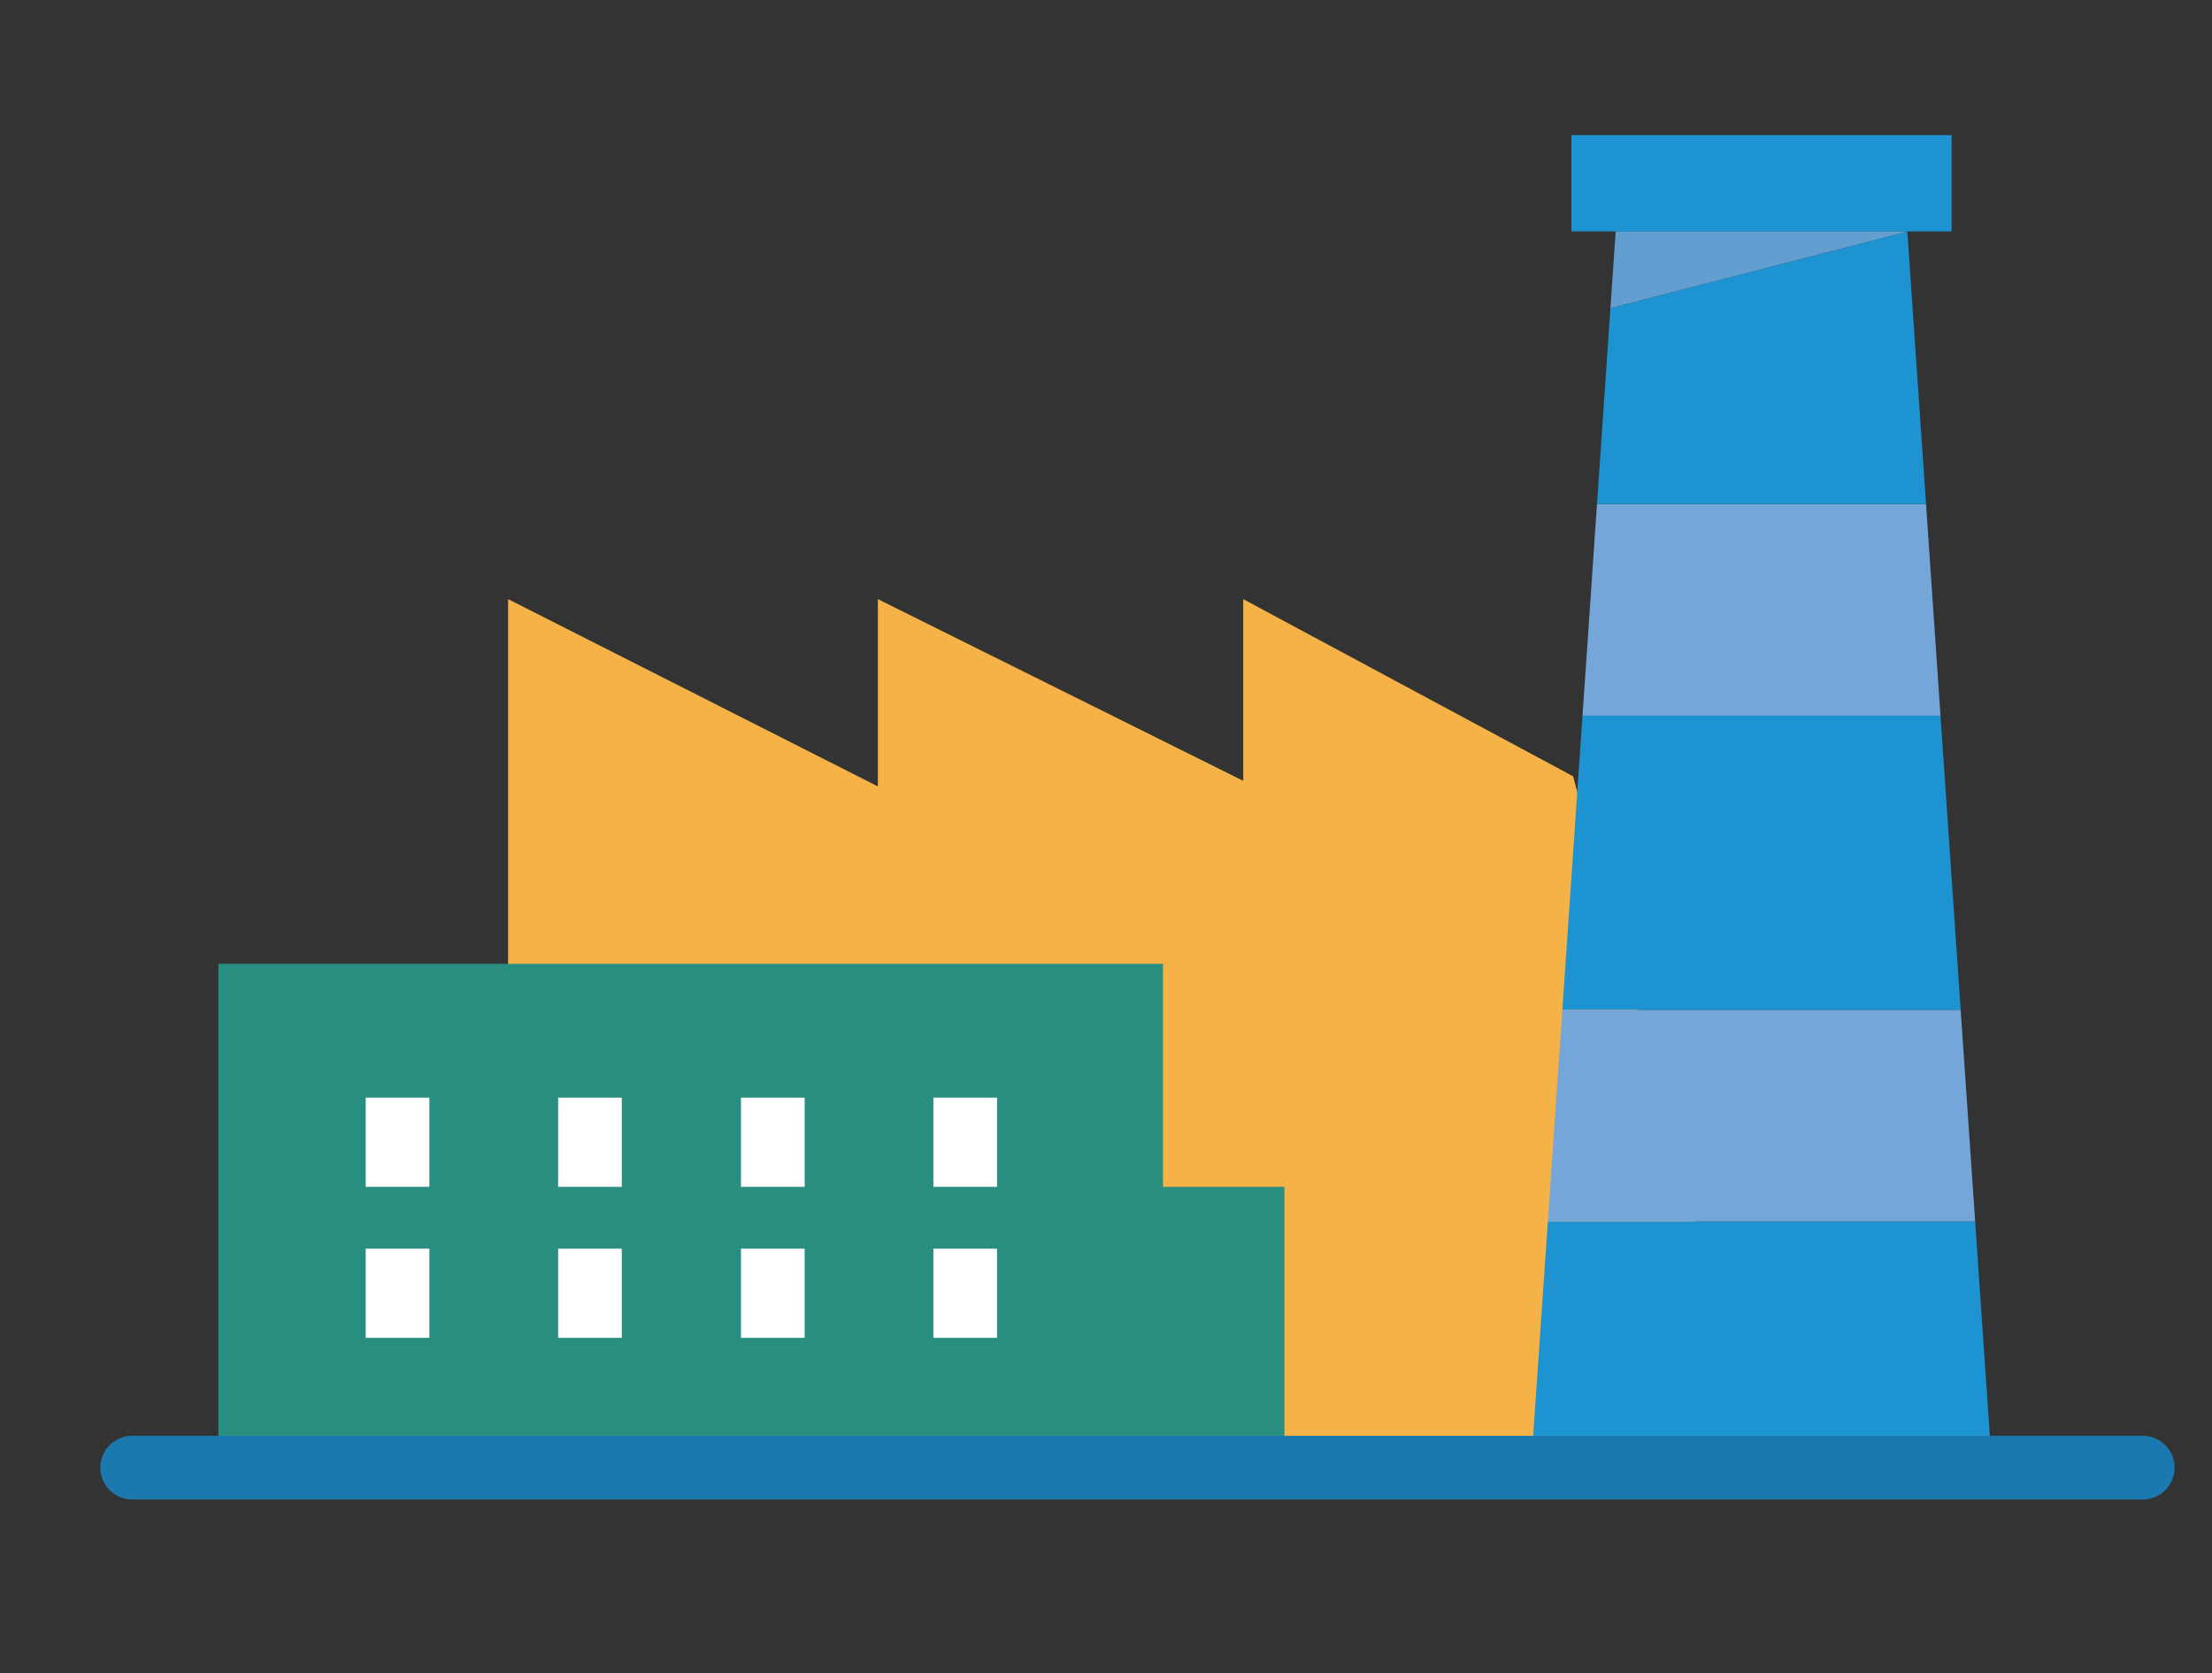
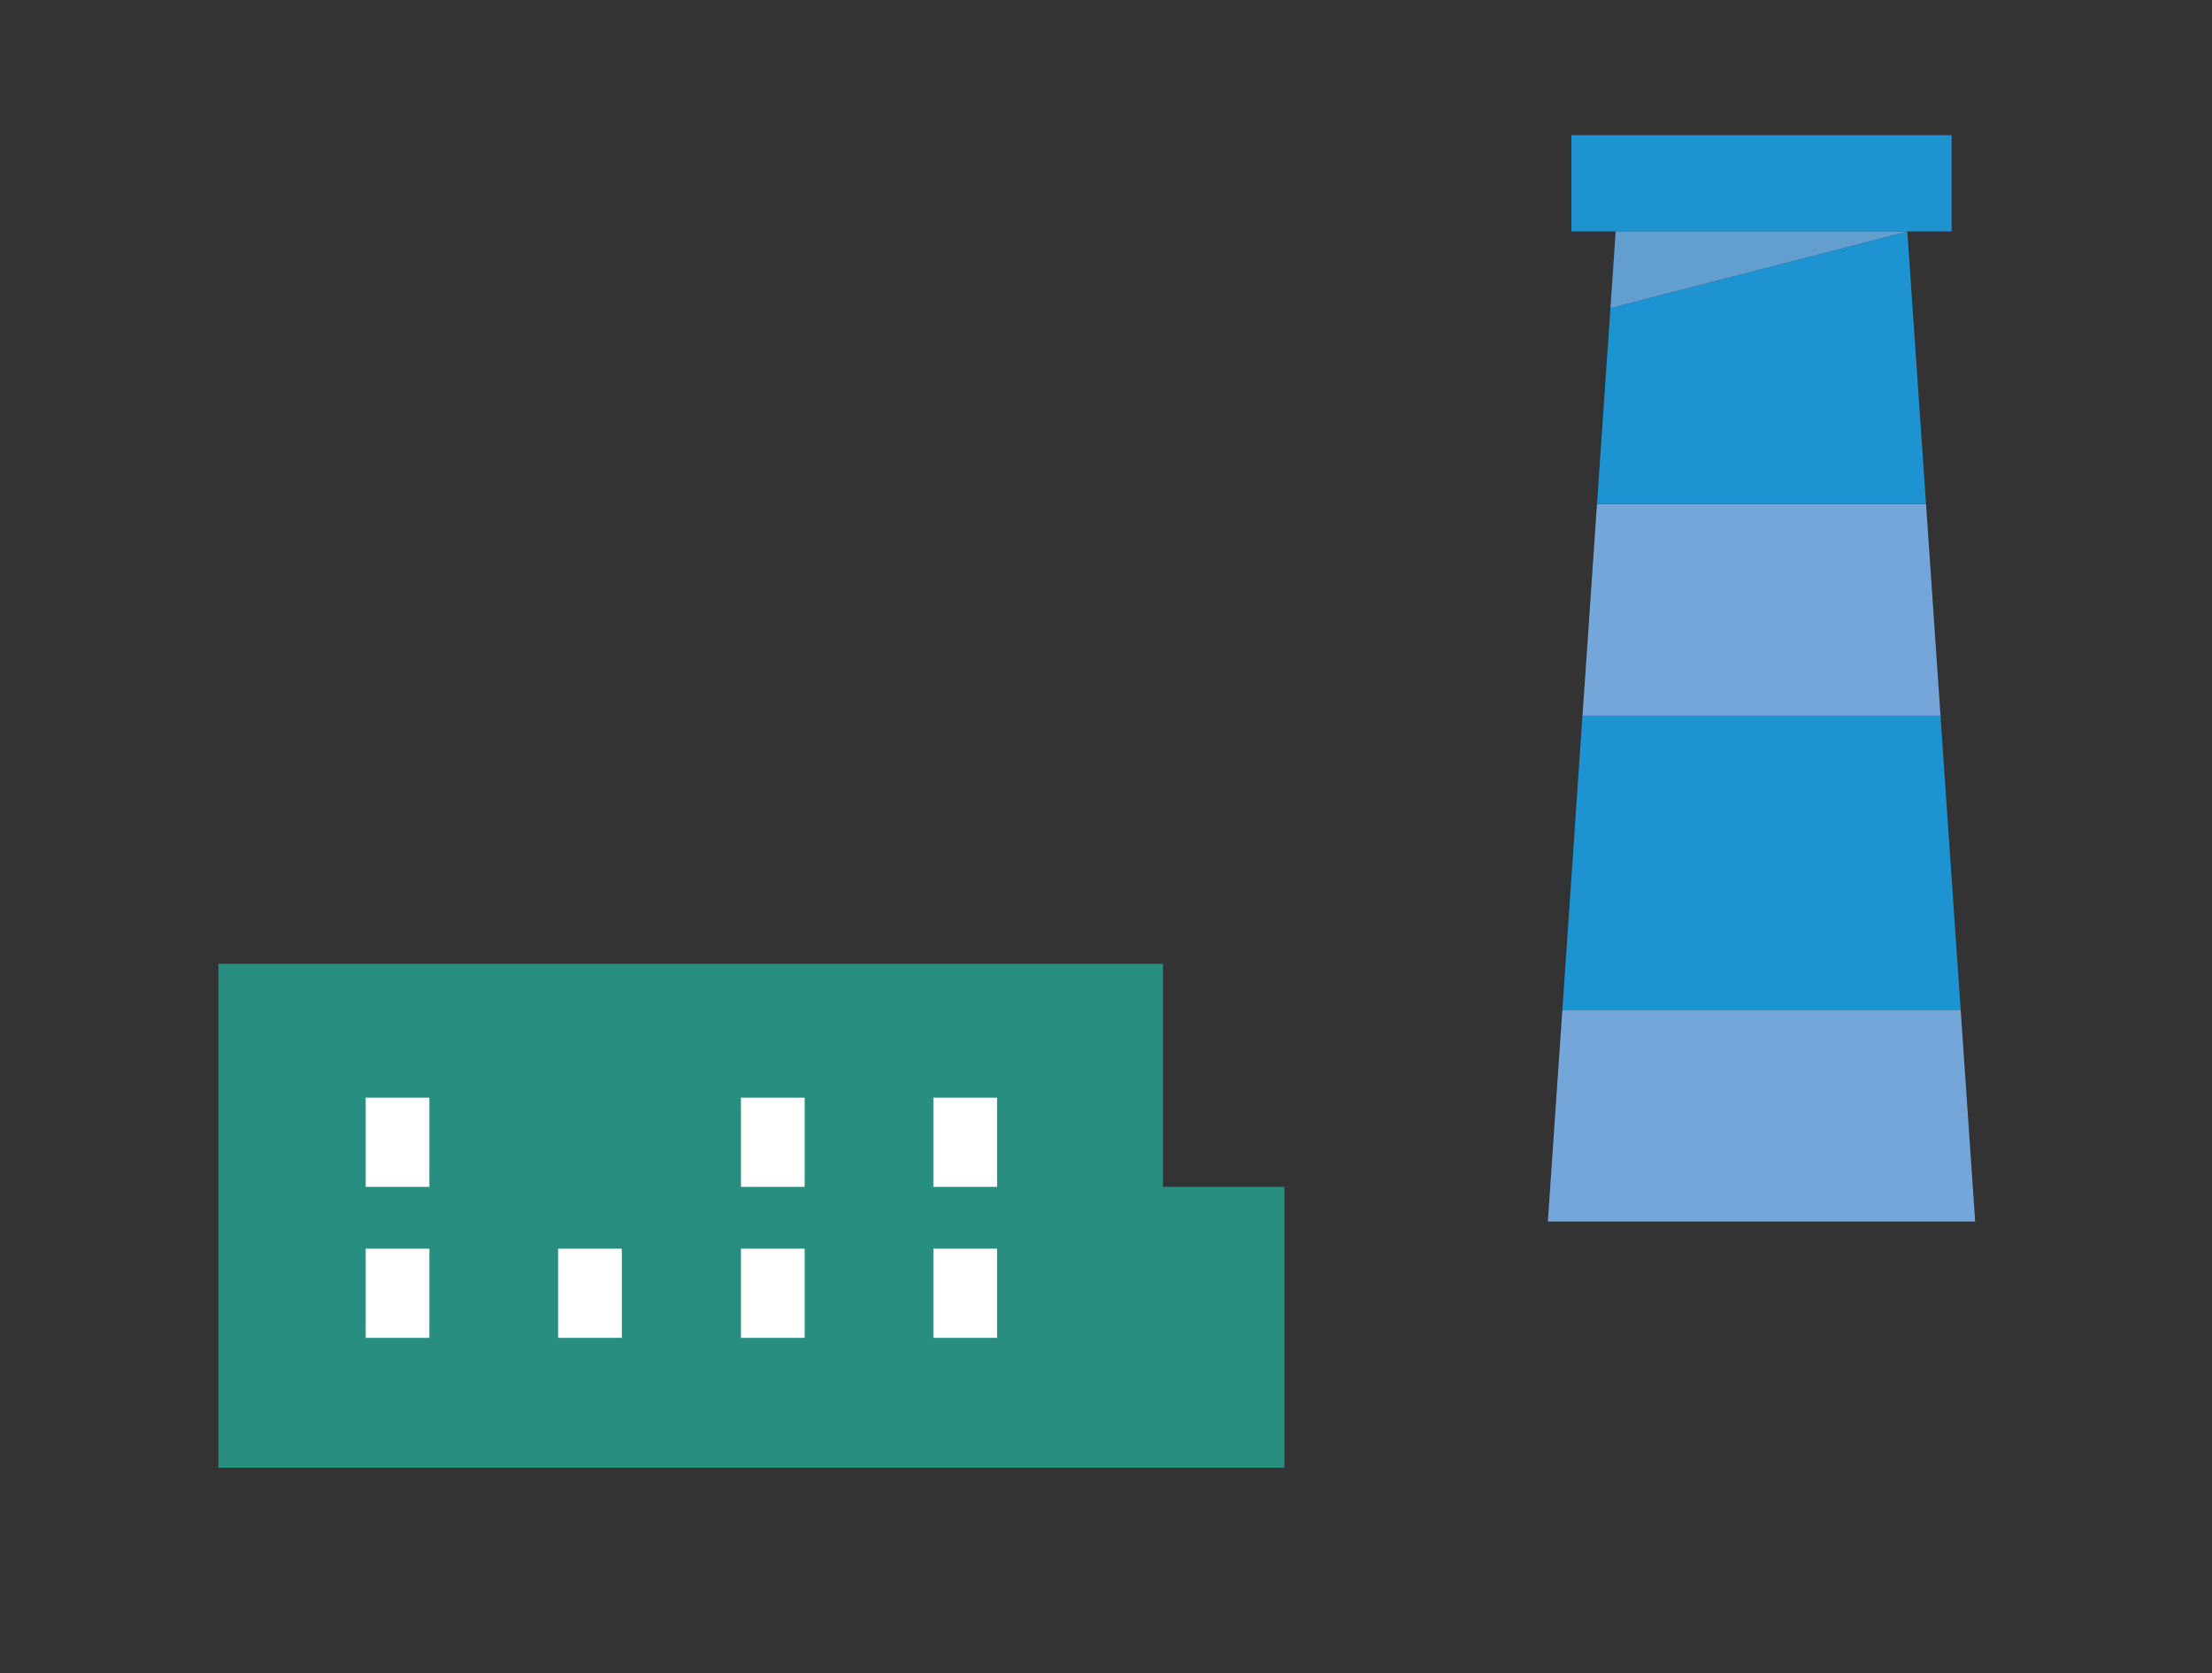
<svg xmlns="http://www.w3.org/2000/svg" version="1.1" id="Layer_1" x="0px" y="0px" width="104.75px" height="79.25px" viewBox="0 0 104.75 79.25" style="enable-background:new 0 0 104.75 79.25;" xml:space="preserve">
  <rect x="0" y="0" width="104.75" height="79.25" fill="#333333" stroke="none" />
  <g>
    <g>
      <g>
        <g>
-           <polygon style="fill:#F4B247;" points="74.494,36.765 58.873,28.374 58.873,36.979 41.571,28.374 41.571,37.243 24.061,28.374       24.061,39.275 24.061,68.928 83.282,68.928     " />
-         </g>
+           </g>
      </g>
    </g>
    <g>
      <g>
        <g>
          <polygon style="fill:#1E93D2;" points="90.323,10.961 92.419,10.961 92.419,6.399 90.009,6.399 83.813,6.399 83.021,6.399       76.823,6.399 74.415,6.399 74.415,10.961 76.511,10.961 76.511,10.968 90.323,10.968     " />
        </g>
      </g>
      <g>
        <g>
          <polygon style="fill:#75A6D9;" points="91.208,23.869 75.626,23.869 75.212,29.938 75.02,32.728 74.939,33.895 91.893,33.895           " />
        </g>
      </g>
      <g>
        <g>
          <polygon style="fill:#1E93D2;" points="91.893,33.895 74.939,33.895 73.986,47.826 92.848,47.826     " />
        </g>
      </g>
      <g>
        <g>
          <polygon style="fill:#75A6D9;" points="92.848,47.826 73.986,47.826 73.299,57.854 93.535,57.854     " />
        </g>
      </g>
      <g>
        <g>
-           <polygon style="fill:#1E93D2;" points="73.299,57.854 72.464,70.029 94.37,70.029 93.535,57.854     " />
-         </g>
+           </g>
      </g>
      <g>
        <g>
          <g>
            <g>
              <polygon style="fill:#1E93D2;" points="75.626,23.869 91.208,23.869 90.323,10.968 76.262,14.592       " />
            </g>
          </g>
        </g>
        <g>
          <g>
            <polygon style="fill:#629ED0;" points="76.262,14.592 90.323,10.968 76.511,10.968      " />
          </g>
        </g>
      </g>
    </g>
    <g>
      <g>
        <g>
          <polygon style="fill:#288E80;" points="10.341,69.509 10.341,45.645 55.073,45.645 55.073,56.209 60.825,56.209 60.825,69.509           " />
        </g>
      </g>
    </g>
    <g>
      <g>
        <g>
          <g>
            <g>
              <g>
                <rect x="17.318" y="51.985" style="fill:#FFFFFF;" width="3.015" height="4.224" />
              </g>
            </g>
          </g>
          <g>
            <g>
              <g>
-                 <rect x="26.43" y="51.985" style="fill:#FFFFFF;" width="3.016" height="4.224" />
-               </g>
+                 </g>
            </g>
          </g>
        </g>
        <g>
          <g>
            <g>
              <g>
                <rect x="17.318" y="59.137" style="fill:#FFFFFF;" width="3.015" height="4.223" />
              </g>
            </g>
          </g>
          <g>
            <g>
              <g>
                <rect x="26.43" y="59.137" style="fill:#FFFFFF;" width="3.016" height="4.223" />
              </g>
            </g>
          </g>
        </g>
      </g>
      <g>
        <g>
          <g>
            <g>
              <g>
                <rect x="35.089" y="51.985" style="fill:#FFFFFF;" width="3.016" height="4.224" />
              </g>
            </g>
          </g>
          <g>
            <g>
              <g>
                <rect x="44.2" y="51.985" style="fill:#FFFFFF;" width="3.016" height="4.224" />
              </g>
            </g>
          </g>
        </g>
        <g>
          <g>
            <g>
              <g>
                <rect x="35.089" y="59.137" style="fill:#FFFFFF;" width="3.016" height="4.223" />
              </g>
            </g>
          </g>
          <g>
            <g>
              <g>
                <rect x="44.2" y="59.137" style="fill:#FFFFFF;" width="3.016" height="4.223" />
              </g>
            </g>
          </g>
        </g>
      </g>
    </g>
    <g>
      <g>
        <g>
-           <path style="fill:#1B79AF;" d="M101.472,71.016H6.258c-0.833,0-1.507-0.676-1.507-1.507C4.751,68.675,5.425,68,6.258,68h95.214      c0.832,0,1.508,0.675,1.508,1.509C102.979,70.34,102.304,71.016,101.472,71.016z" />
-         </g>
+           </g>
      </g>
    </g>
  </g>
</svg>